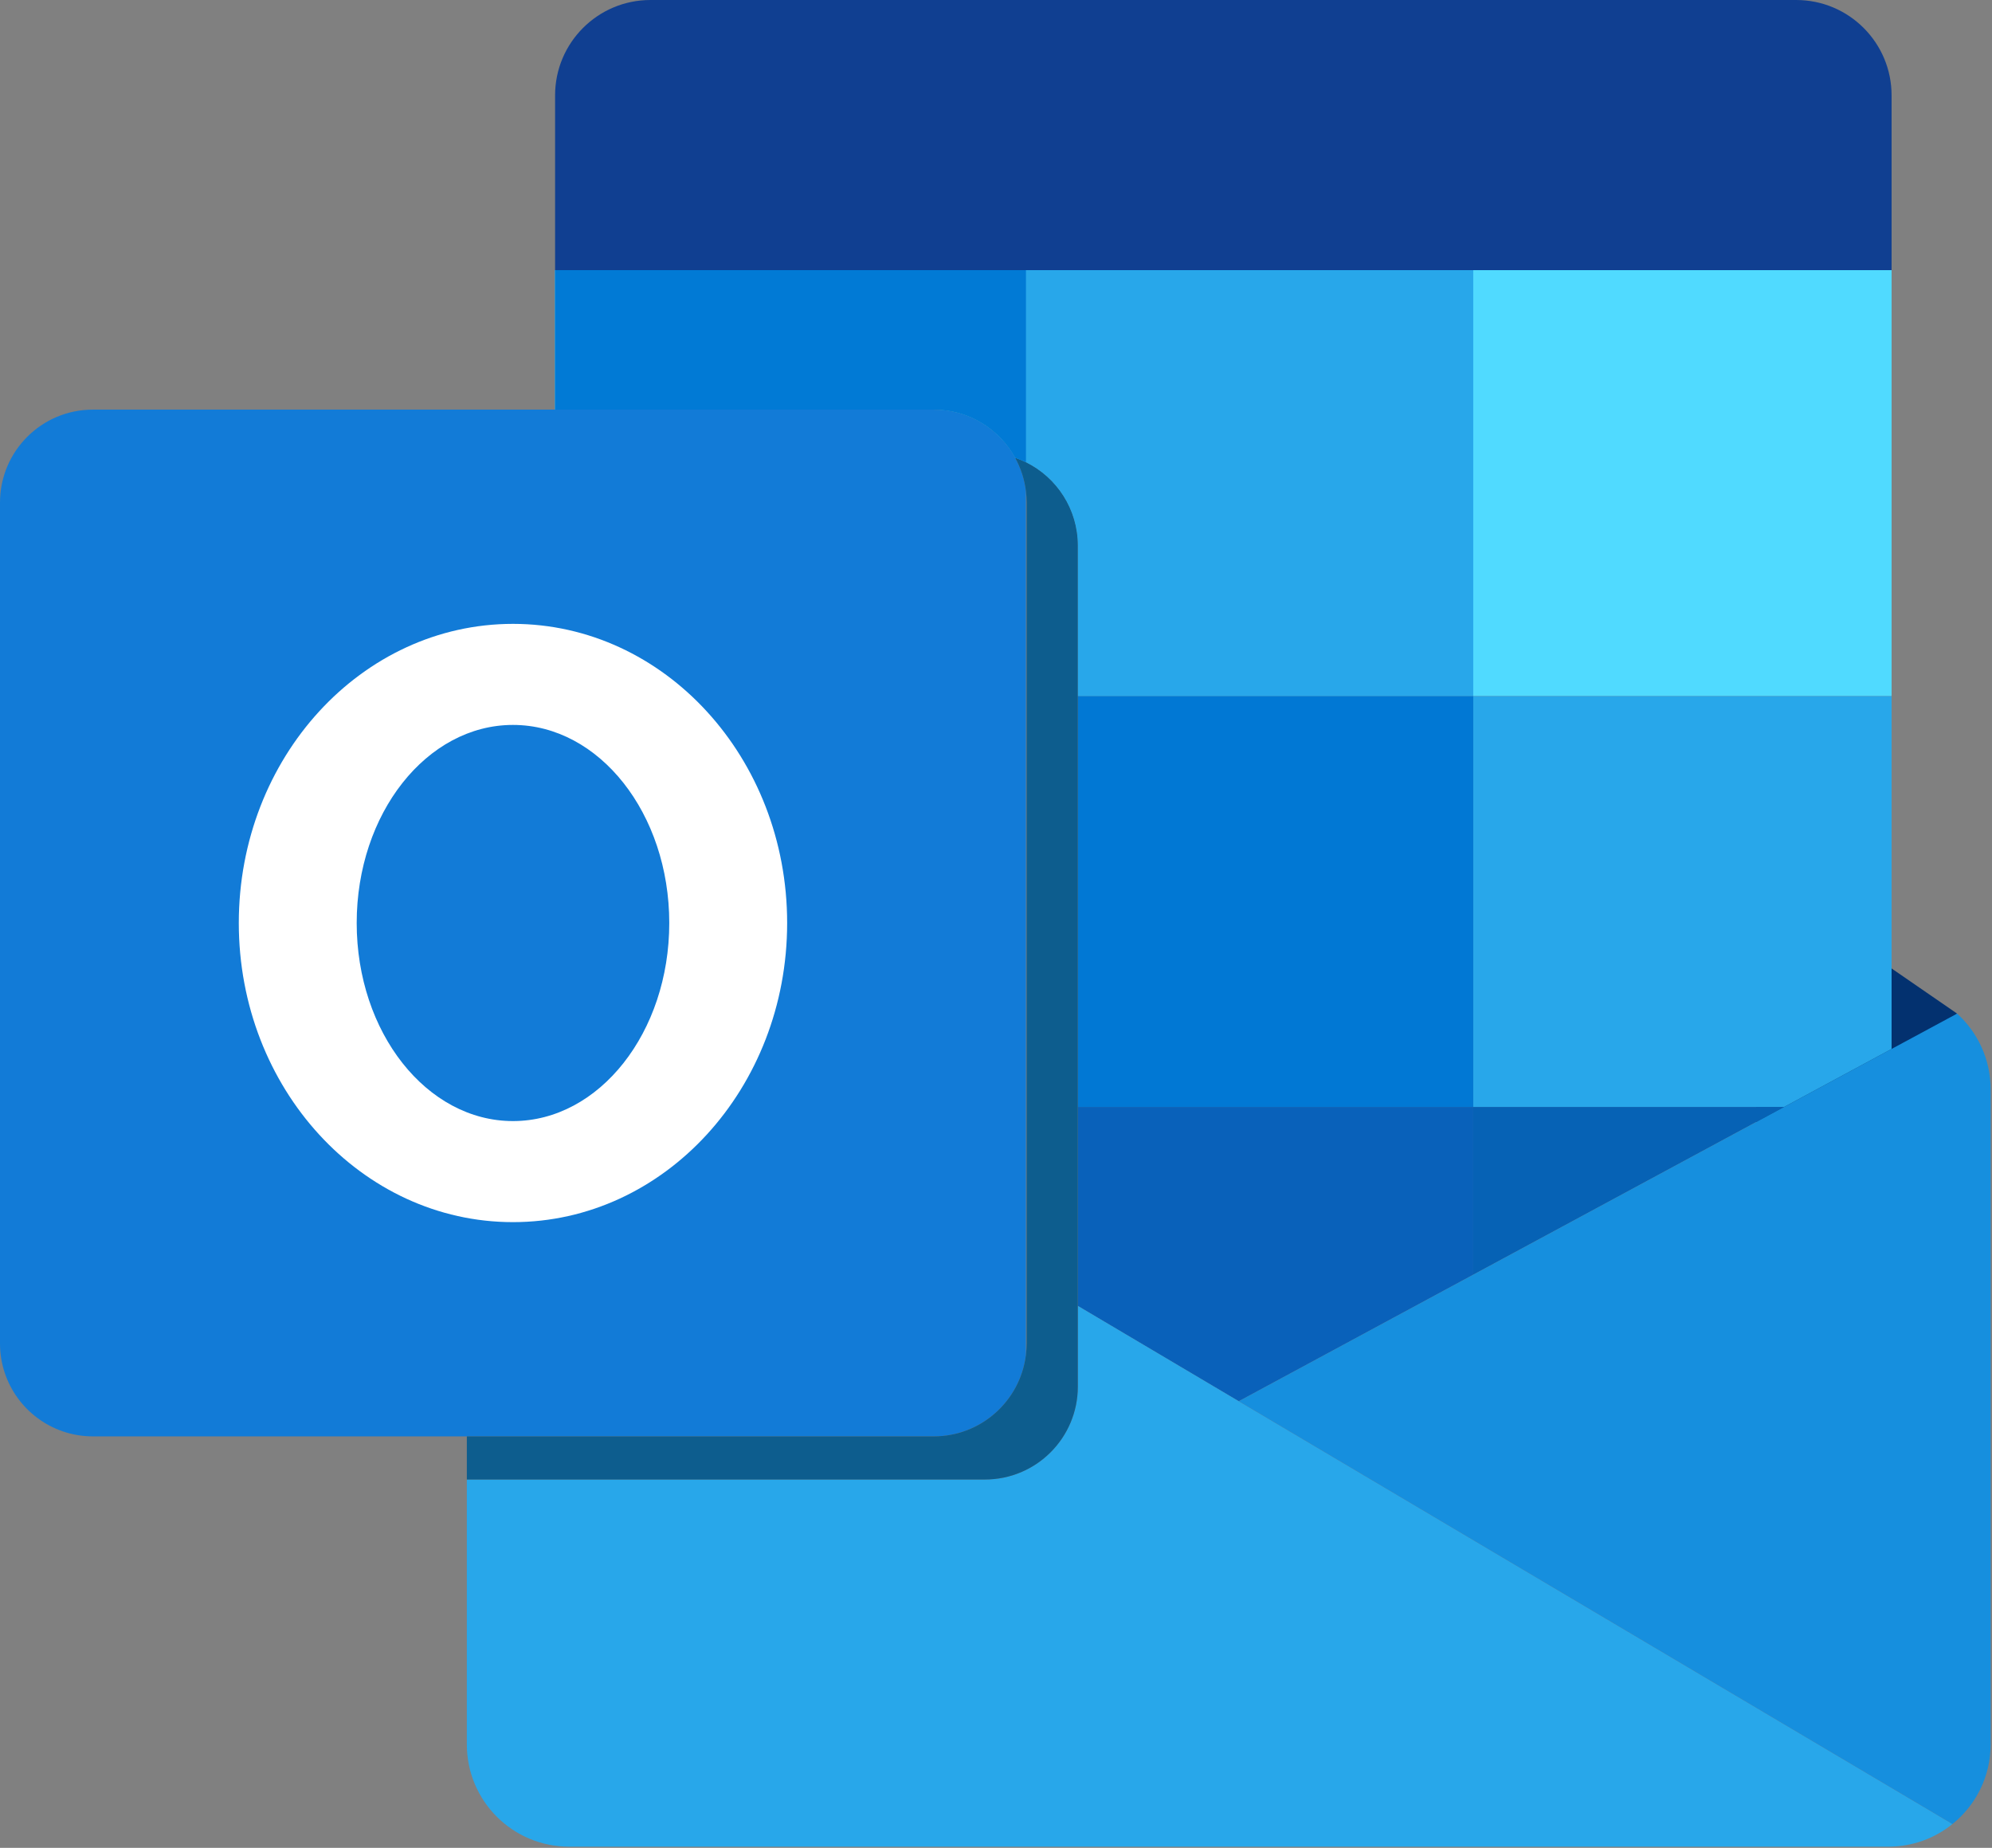
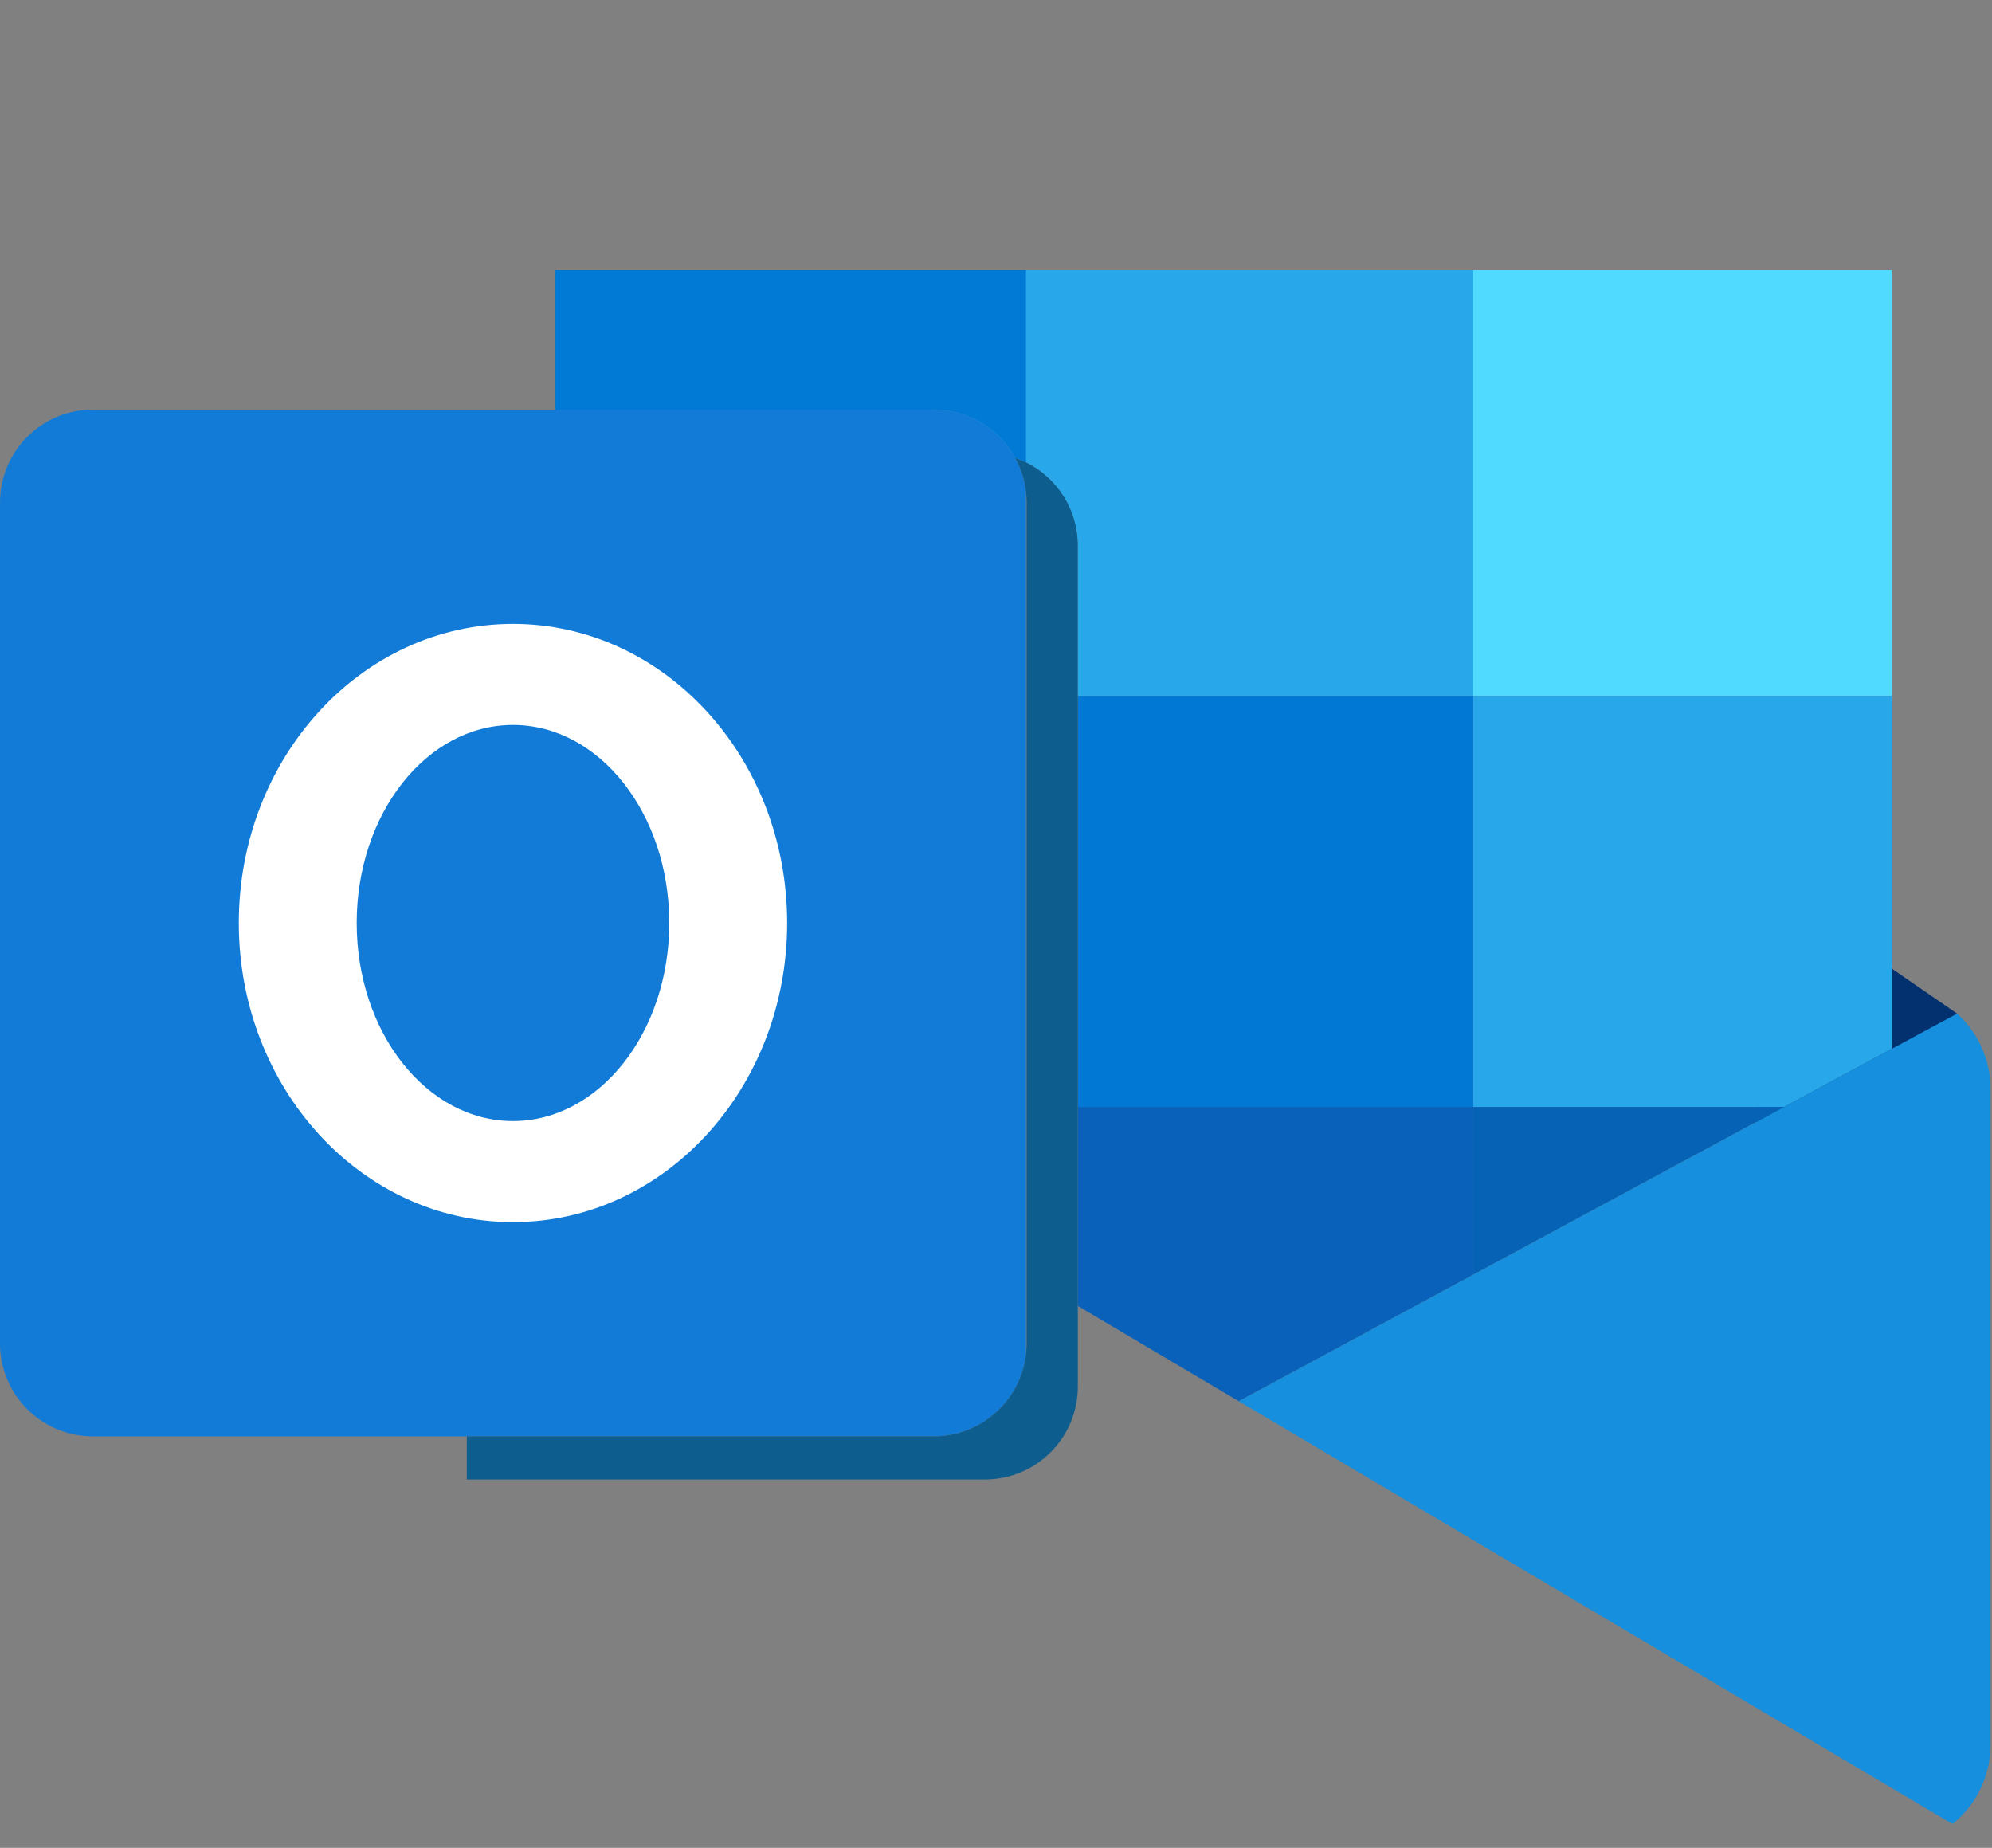
<svg xmlns="http://www.w3.org/2000/svg" width="100%" height="100%" viewBox="0 0 1228 1139" xml:space="preserve" style="fill-rule:evenodd;clip-rule:evenodd;stroke-linejoin:round;stroke-miterlimit:2;">
  <rect x="0" y="0" width="1228" height="1139" fill="#808080" stroke="none" />
  <g transform="matrix(1,0,0,1,-4603.95,-206.047)">
    <path d="M5810.44,830.824L5686.58,745.493L5686.58,936.252L5810.44,830.824Z" style="fill:rgb(3,49,111);fill-rule:nonzero;" />
    <path d="M5512.16,888.348L5512.16,991.76L5419.82,1041.59L5367.6,1069.76L5320.04,1041.59L5268.39,1011L5268.39,888.348L5512.16,888.348Z" style="fill:rgb(9,97,186);fill-rule:nonzero;" />
    <path d="M5770.05,372.573L5770.05,635.029L5268.39,635.029L5268.39,542.397C5268.39,519.848 5255.36,500.338 5236.42,491.002C5234.27,489.931 5232.05,489 5229.76,488.22C5220.01,470.529 5201.18,458.536 5179.55,458.536L4946.14,458.536L4946.14,372.573L5770.05,372.573Z" style="fill:none;fill-rule:nonzero;" />
    <path d="M5512.16,888.348L5703.82,888.348L5512.16,991.76L5512.16,888.348Z" style="fill:rgb(6,98,181);fill-rule:nonzero;" />
-     <path d="M5807.59,1330.36C5796.78,1339.1 5783.02,1344.32 5768.05,1344.32L4954.78,1344.32C4919.97,1344.32 4891.74,1316.09 4891.74,1281.28L4891.74,1118L5211.11,1118C5242.75,1118 5268.39,1092.35 5268.39,1060.71L5268.39,1011L5320.04,1041.59L5367.6,1069.76L5451.15,1119.24L5807.59,1330.36Z" style="fill:rgb(40,167,234);fill-rule:nonzero;" />
    <path d="M5770.05,372.573L5770.05,635.029L5268.39,635.029L5268.39,542.397C5268.39,519.848 5255.36,500.338 5236.42,491.002C5234.27,489.931 5232.05,489 5229.76,488.22C5220.01,470.529 5201.18,458.536 5179.55,458.536L4946.14,458.536L4946.14,372.573L5770.05,372.573Z" style="fill:none;fill-rule:nonzero;" />
-     <path d="M5831.1,877.476L5831.1,1281.28C5831.1,1301.12 5821.93,1318.82 5807.59,1330.36L5451.15,1119.24L5367.6,1069.76L5419.82,1041.59L5512.16,991.76L5703.82,888.348L5770.05,852.609L5810.44,830.824C5823.13,842.352 5831.1,858.98 5831.1,877.476Z" style="fill:rgb(22,143,222);fill-rule:nonzero;" />
+     <path d="M5831.1,877.476L5831.1,1281.28C5831.1,1301.12 5821.93,1318.82 5807.59,1330.36L5451.15,1119.24L5367.6,1069.76L5419.82,1041.59L5512.16,991.76L5703.82,888.348L5810.44,830.824C5823.13,842.352 5831.1,858.98 5831.1,877.476Z" style="fill:rgb(22,143,222);fill-rule:nonzero;" />
    <path d="M5770.05,635.029L5770.05,852.609L5703.82,888.348L5512.16,888.348L5512.16,635.029L5770.05,635.029Z" style="fill:rgb(40,167,234);fill-rule:nonzero;" />
    <path d="M5770.05,372.573L5770.05,635.029L5268.39,635.029L5268.39,542.397C5268.39,519.848 5255.36,500.338 5236.42,491.002C5234.27,489.931 5232.05,489 5229.76,488.22C5220.01,470.529 5201.18,458.536 5179.55,458.536L4946.14,458.536L4946.14,372.573L5770.05,372.573Z" style="fill:rgb(80,218,255);fill-rule:nonzero;" />
    <rect x="5268.39" y="635.029" width="243.768" height="253.32" style="fill:rgb(1,120,212);" />
    <path d="M5512.16,372.573L5512.16,635.029L5268.39,635.029L5268.39,542.397C5268.39,519.848 5255.36,500.338 5236.42,491.002C5234.27,489.931 5232.05,489 5229.76,488.22C5220.01,470.529 5201.18,458.536 5179.55,458.536L4946.14,458.536L4946.14,372.573L5512.16,372.573Z" style="fill:rgb(40,167,234);fill-rule:nonzero;" />
    <path d="M5236.42,508.901L5236.42,1041.05C5236.4,1041.23 5236.38,1041.4 5236.35,1041.59C5232.7,1069.7 5208.66,1091.42 5179.55,1091.42L4661.23,1091.42C4654.7,1091.42 4648.43,1090.33 4642.59,1088.31C4620.1,1080.58 4603.95,1059.24 4603.95,1034.14L4603.95,515.819C4603.95,484.183 4629.6,458.536 4661.23,458.536L5179.55,458.536C5201.18,458.536 5220.01,470.529 5229.76,488.22C5233.21,494.49 5235.53,501.475 5236.42,508.901Z" style="fill:rgb(18,123,215);fill-rule:nonzero;" />
    <path d="M5268.39,542.397L5268.39,1060.71C5268.39,1092.35 5242.75,1118 5211.11,1118L4891.74,1118L4891.74,1091.42L5179.55,1091.42C5208.66,1091.42 5232.7,1069.7 5236.35,1041.59L5236.42,1041.59L5236.42,1041.05C5236.69,1038.79 5236.83,1036.48 5236.83,1034.13L5236.83,515.819C5236.83,513.477 5236.69,511.168 5236.42,508.901C5235.53,501.476 5233.21,494.491 5229.76,488.22C5232.05,489.001 5234.27,489.931 5236.42,491.002C5255.36,500.337 5268.39,519.847 5268.39,542.397Z" style="fill:rgb(13,93,142);fill-rule:nonzero;" />
-     <path d="M5770.05,264.842L5770.05,372.573L4946.14,372.573L4946.14,264.842C4946.14,232.375 4972.47,206.047 5004.93,206.047L5711.25,206.047C5743.72,206.047 5770.05,232.375 5770.05,264.842Z" style="fill:rgb(16,63,145);fill-rule:nonzero;" />
    <path d="M5236.42,372.573L5236.42,491.002C5234.27,489.931 5232.05,489 5229.76,488.22C5220.01,470.529 5201.18,458.536 5179.55,458.536L4946.14,458.536L4946.14,372.573L5236.42,372.573Z" style="fill:rgb(1,122,213);fill-rule:nonzero;" />
    <path d="M4920.18,590.594C4826.84,590.594 4751.16,673.145 4751.16,774.978C4751.16,876.81 4826.84,959.361 4920.18,959.361C5013.53,959.361 5089.2,876.81 5089.2,774.978C5089.2,673.145 5013.53,590.594 4920.18,590.594ZM4920.18,897.069C4866.97,897.069 4823.84,842.407 4823.84,774.977C4823.84,707.547 4866.97,652.885 4920.18,652.885C4973.39,652.885 5016.53,707.547 5016.53,774.977C5016.53,842.407 4973.39,897.069 4920.18,897.069Z" style="fill:white;fill-rule:nonzero;" />
  </g>
</svg>